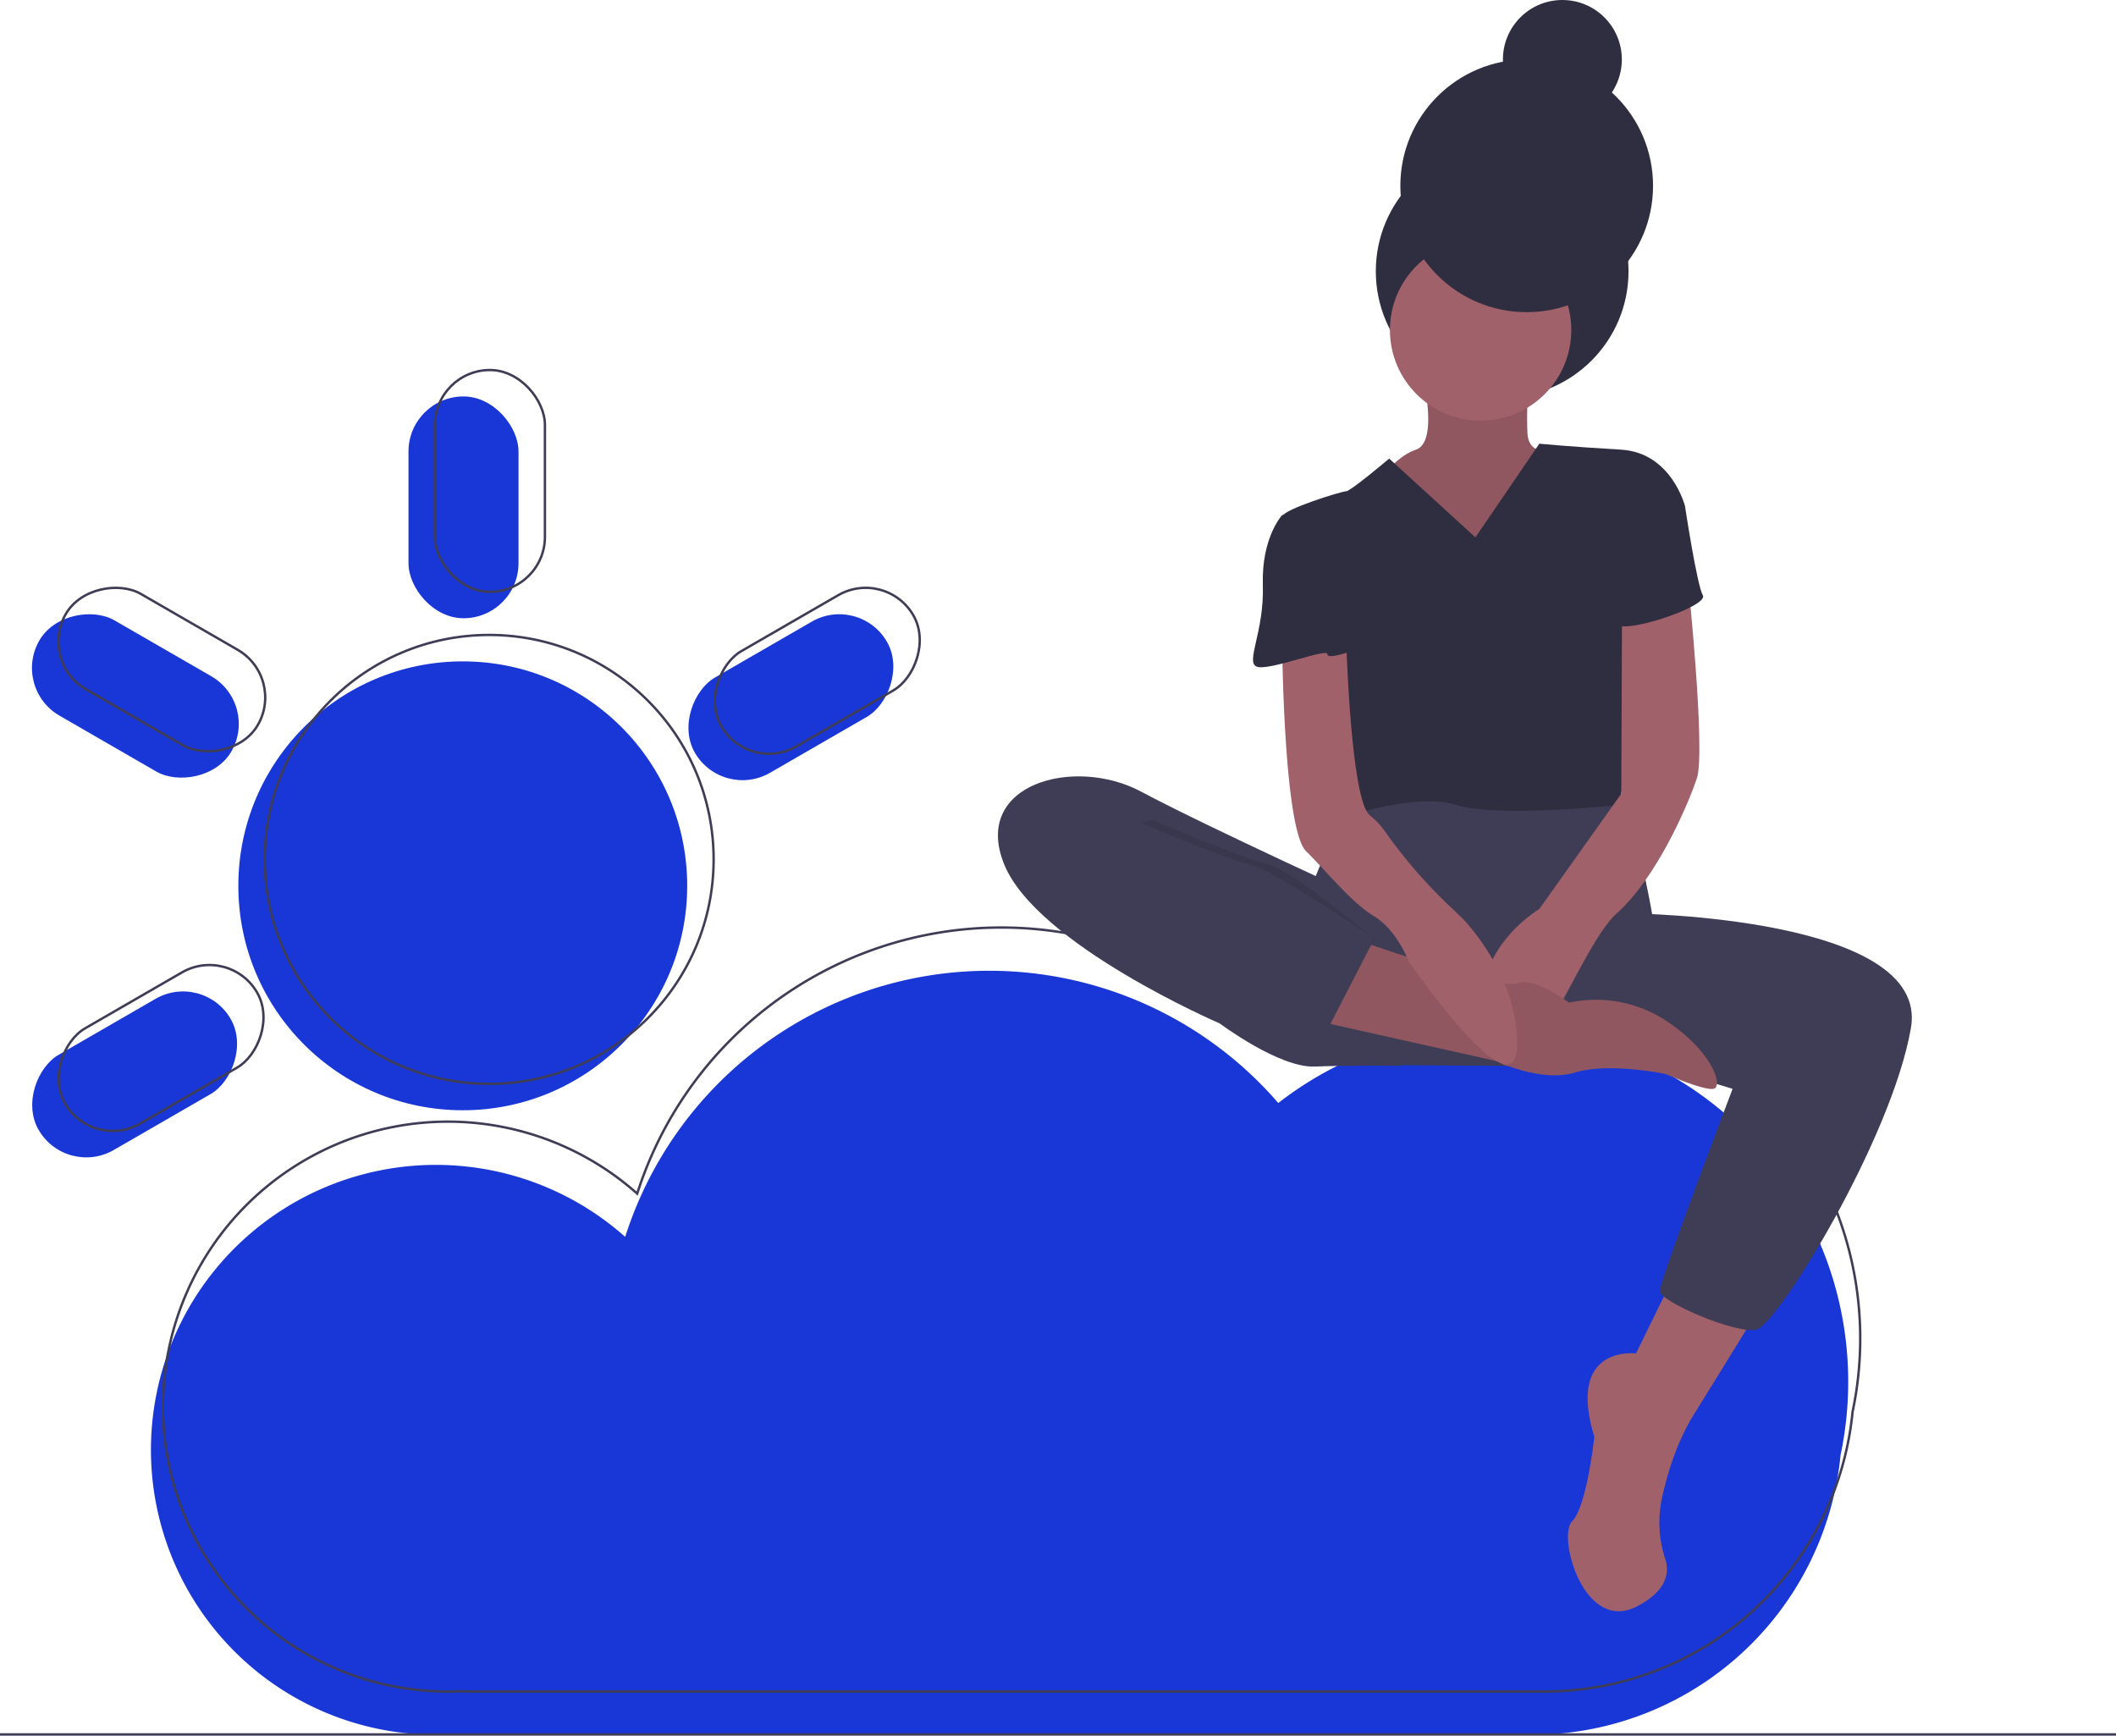
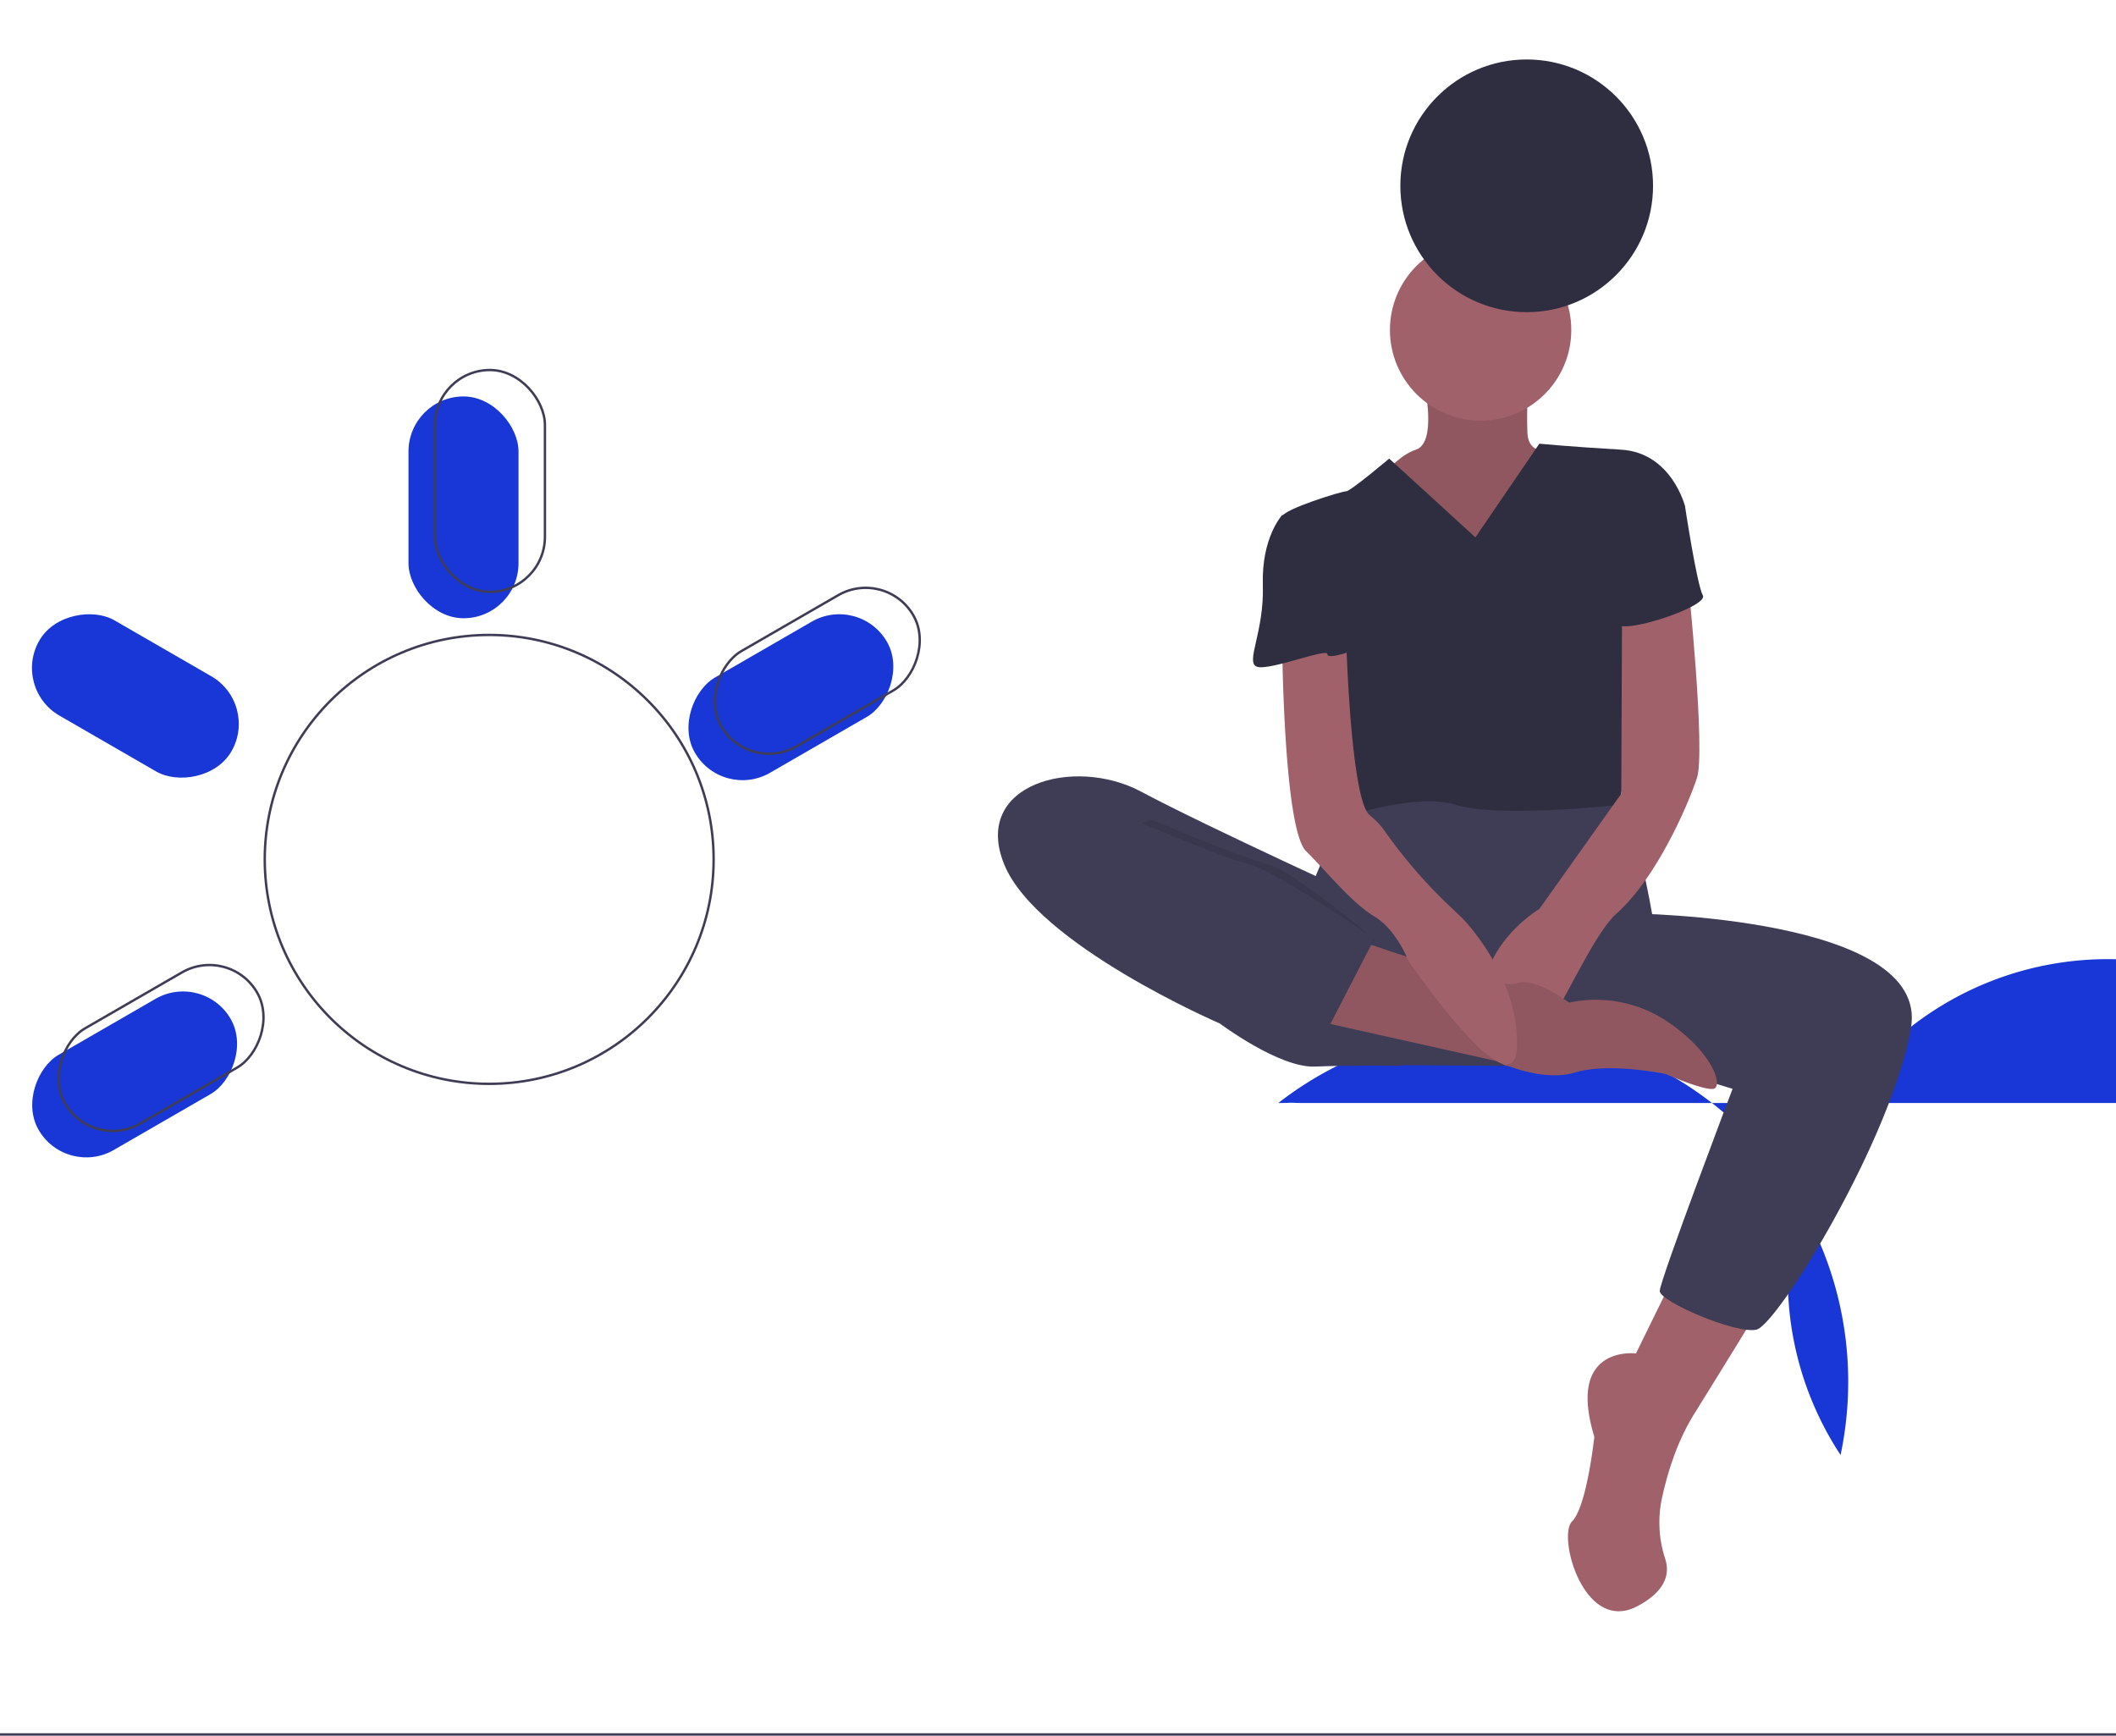
<svg xmlns="http://www.w3.org/2000/svg" id="b50c90a1-13f8-40ae-8a07-2cff909416b3" data-name="Layer 1" width="881" height="722.629" viewBox="0 0 881 722.629">
  <title>weather app</title>
-   <path d="M929.008,664.122A147.008,147.008,0,0,0,691.72,548.103a159.073,159.073,0,0,0-271.922,55.727,118.634,118.634,0,1,0-78.817,207.299c1.844,0,3.676-.048,5.499-.131,1.883.082,3.774.131,5.676.131h445.319A128.963,128.963,0,0,0,925.827,694.642,147.587,147.587,0,0,0,929.008,664.122Z" transform="translate(-159.5 -88.871)" fill="#1937d6" />
-   <path d="M934.008,646.122A147.008,147.008,0,0,0,696.72,530.103a159.073,159.073,0,0,0-271.922,55.727,118.634,118.634,0,1,0-78.817,207.299c1.844,0,3.676-.048,5.499-.131,1.883.082,3.774.131,5.676.131h445.319A128.963,128.963,0,0,0,930.827,676.642,147.587,147.587,0,0,0,934.008,646.122Z" transform="translate(-159.5 -88.871)" fill="none" stroke="#3f3d56" stroke-miterlimit="10" />
-   <circle cx="192.675" cy="368.803" r="93.445" fill="#1937d6" />
+   <path d="M929.008,664.122A147.008,147.008,0,0,0,691.72,548.103c1.844,0,3.676-.048,5.499-.131,1.883.082,3.774.131,5.676.131h445.319A128.963,128.963,0,0,0,925.827,694.642,147.587,147.587,0,0,0,929.008,664.122Z" transform="translate(-159.5 -88.871)" fill="#1937d6" />
  <rect x="170.077" y="165.056" width="45.806" height="92.346" rx="22.903" fill="#1937d6" />
  <rect x="465.887" y="332.979" width="45.806" height="92.346" rx="22.903" transform="translate(413.25 -322.601) rotate(60)" fill="#1937d6" />
  <rect x="192.656" y="490.024" width="45.806" height="92.346" rx="22.903" transform="translate(-300.521 902.103) rotate(-120)" fill="#1937d6" />
  <rect x="192.961" y="332.45" width="45.806" height="92.346" rx="22.903" transform="translate(-379.465 287.384) rotate(-60)" fill="#1937d6" />
  <circle cx="203.675" cy="357.803" r="93.445" fill="none" stroke="#3f3d56" stroke-miterlimit="10" />
  <rect x="181.077" y="154.056" width="45.806" height="92.346" rx="22.903" fill="none" stroke="#3f3d56" stroke-miterlimit="10" />
  <rect x="476.887" y="321.979" width="45.806" height="92.346" rx="22.903" transform="translate(409.224 -337.627) rotate(60)" fill="none" stroke="#3f3d56" stroke-miterlimit="10" />
  <rect x="203.656" y="479.024" width="45.806" height="92.346" rx="22.903" transform="translate(-274.495 895.129) rotate(-120)" fill="none" stroke="#3f3d56" stroke-miterlimit="10" />
-   <rect x="203.961" y="321.45" width="45.806" height="92.346" rx="22.903" transform="translate(-364.438 291.41) rotate(-60)" fill="none" stroke="#3f3d56" stroke-miterlimit="10" />
  <path d="M856.722,619.573l-16.091,32.801s-29.088-3.713-17.329,34.658c0,0-3.094,29.088-9.283,35.277s4.951,47.036,27.231,35.277c12.533-6.614,13.316-14.208,11.602-19.586a48.53,48.53,0,0,1-1.505-24.878c2.236-10.47,6.264-23.86,13.421-35.373,14.235-22.899,27.85-45.179,27.85-45.179Z" transform="translate(-159.5 -88.871)" fill="#a0616a" />
  <path d="M816.494,417.814s-35.277-8.665-47.036-2.476-46.417,6.808-46.417,6.808-29.088,47.036-22.28,71.173,35.277,38.99,35.277,38.99l95.929.619,15.472-63.127s-7.427-43.323-13.616-45.798S816.494,417.814,816.494,417.814Z" transform="translate(-159.5 -88.871)" fill="#3f3d56" />
-   <circle cx="625.43" cy="112.948" r="52.606" fill="#2f2e41" />
  <path d="M752.129,246.999s6.189,25.994-3.094,29.088-17.329,15.472-17.329,15.472l13.616,22.899,46.417,11.759,14.235-13.616,10.521-29.088L805.972,276.087s-9.902,3.094-10.521-6.808a165.033,165.033,0,0,1,.619-22.28Z" transform="translate(-159.5 -88.871)" fill="#a0616a" />
  <path d="M752.129,246.999s6.189,25.994-3.094,29.088-17.329,15.472-17.329,15.472l13.616,22.899,46.417,11.759,14.235-13.616,10.521-29.088L805.972,276.087s-9.902,3.094-10.521-6.808a165.033,165.033,0,0,1,.619-22.28Z" transform="translate(-159.5 -88.871)" opacity="0.1" />
  <circle cx="616.456" cy="137.395" r="37.753" fill="#a0616a" />
  <path d="M773.79,312.602,737.894,279.8S721.803,293.416,719.946,293.416s-25.994,7.427-26.612,10.521,21.042,35.896,21.042,35.896-4.951,24.137,0,34.658,1.238,55.7,1.238,55.7,32.801-11.759,50.13-6.189,68.078,0,68.078,0,7.427-47.655,4.332-53.844-3.713-41.466-3.713-41.466L861.054,299.605s-5.57-22.28-26.612-23.518-34.039-2.476-34.039-2.476Z" transform="translate(-159.5 -88.871)" fill="#2f2e41" />
  <path d="M731.705,464.85s-69.316-31.564-97.166-46.417-70.554-3.094-56.938,30.326,89.74,66.222,89.74,66.222,24.756,18.567,39.609,17.948,36.205-.309,36.205-.309Z" transform="translate(-159.5 -88.871)" fill="#3f3d56" />
  <path d="M838.774,469.182s124.398,1.238,116.352,47.655-55.7,123.779-64.365,125.636-40.228-11.759-40.228-16.091S880.859,542.212,880.859,542.212l-74.267-22.899Z" transform="translate(-159.5 -88.871)" fill="#3f3d56" />
  <path d="M862.292,330.55s7.427,71.173,3.713,82.313S849.295,454.329,832.585,469.182s-40.228,89.74-53.225,53.844,21.042-55.7,21.042-55.7l34.121-48.006.321-78.126Z" transform="translate(-159.5 -88.871)" fill="#a0616a" />
  <path d="M723.041,479.703s61.271,21.661,68.078,18.567,21.661,8.046,21.661,8.046a53.352,53.352,0,0,1,40.228,7.427C872.813,526.739,877.145,541.593,872.813,542.212s-19.805-6.189-19.805-6.189-23.518-4.951-37.753-.619-32.786-4.801-32.786-4.801l-75.52-16.86Z" transform="translate(-159.5 -88.871)" fill="#a0616a" />
  <path d="M723.041,479.703s61.271,21.661,68.078,18.567,21.661,8.046,21.661,8.046a53.352,53.352,0,0,1,40.228,7.427C872.813,526.739,877.145,541.593,872.813,542.212s-19.805-6.189-19.805-6.189-23.518-4.951-37.753-.619-32.786-4.801-32.786-4.801l-75.52-16.86Z" transform="translate(-159.5 -88.871)" opacity="0.1" />
  <path d="M693.334,357.162s.619,76.743,9.902,86.026,19.186,21.661,28.469,27.231,14.235,18.567,14.235,18.567,44.56,64.984,45.179,35.277-22.899-53.225-22.899-53.225l-4.603-4.383a209.084,209.084,0,0,1-27.182-31.201,32.533,32.533,0,0,0-6.587-7.119c-8.046-6.189-9.902-74.267-9.902-74.267Z" transform="translate(-159.5 -88.871)" fill="#a0616a" />
  <path d="M848.057,292.178,861.054,299.605s4.951,32.801,7.427,37.134-30.326,15.472-35.277,12.378-7.427-33.42-7.427-33.42Z" transform="translate(-159.5 -88.871)" fill="#2f2e41" />
  <path d="M701.379,303.318h-8.046s-8.665,9.283-8.046,29.088-7.427,32.182-2.476,34.039,29.647-7.971,29.368-5.223,12.717-2.203,12.717-2.203l-8.665-32.801Z" transform="translate(-159.5 -88.871)" fill="#2f2e41" />
  <path d="M639.181,430.192s37.753,16.091,48.274,18.567S731.981,480.202,731.981,480.202l-23.212,35.247s-23.79-2.945-36.787-5.42-90.359-53.844-77.362-62.508S639.181,430.192,639.181,430.192Z" transform="translate(-159.5 -88.871)" opacity="0.1" />
  <path d="M631.444,430.192s37.753,16.091,48.274,18.567,51.987,30.945,51.987,30.945l-20.424,39.609s-34.039-6.808-47.036-9.283-90.359-53.844-77.362-62.508S631.444,430.192,631.444,430.192Z" transform="translate(-159.5 -88.871)" fill="#3f3d56" />
  <circle cx="635.642" cy="77.362" r="52.606" fill="#2f2e41" />
-   <circle cx="650.495" cy="24.756" r="24.756" fill="#2f2e41" />
  <line y1="722.129" x2="881" y2="722.129" fill="none" stroke="#3f3d56" stroke-miterlimit="10" />
</svg>